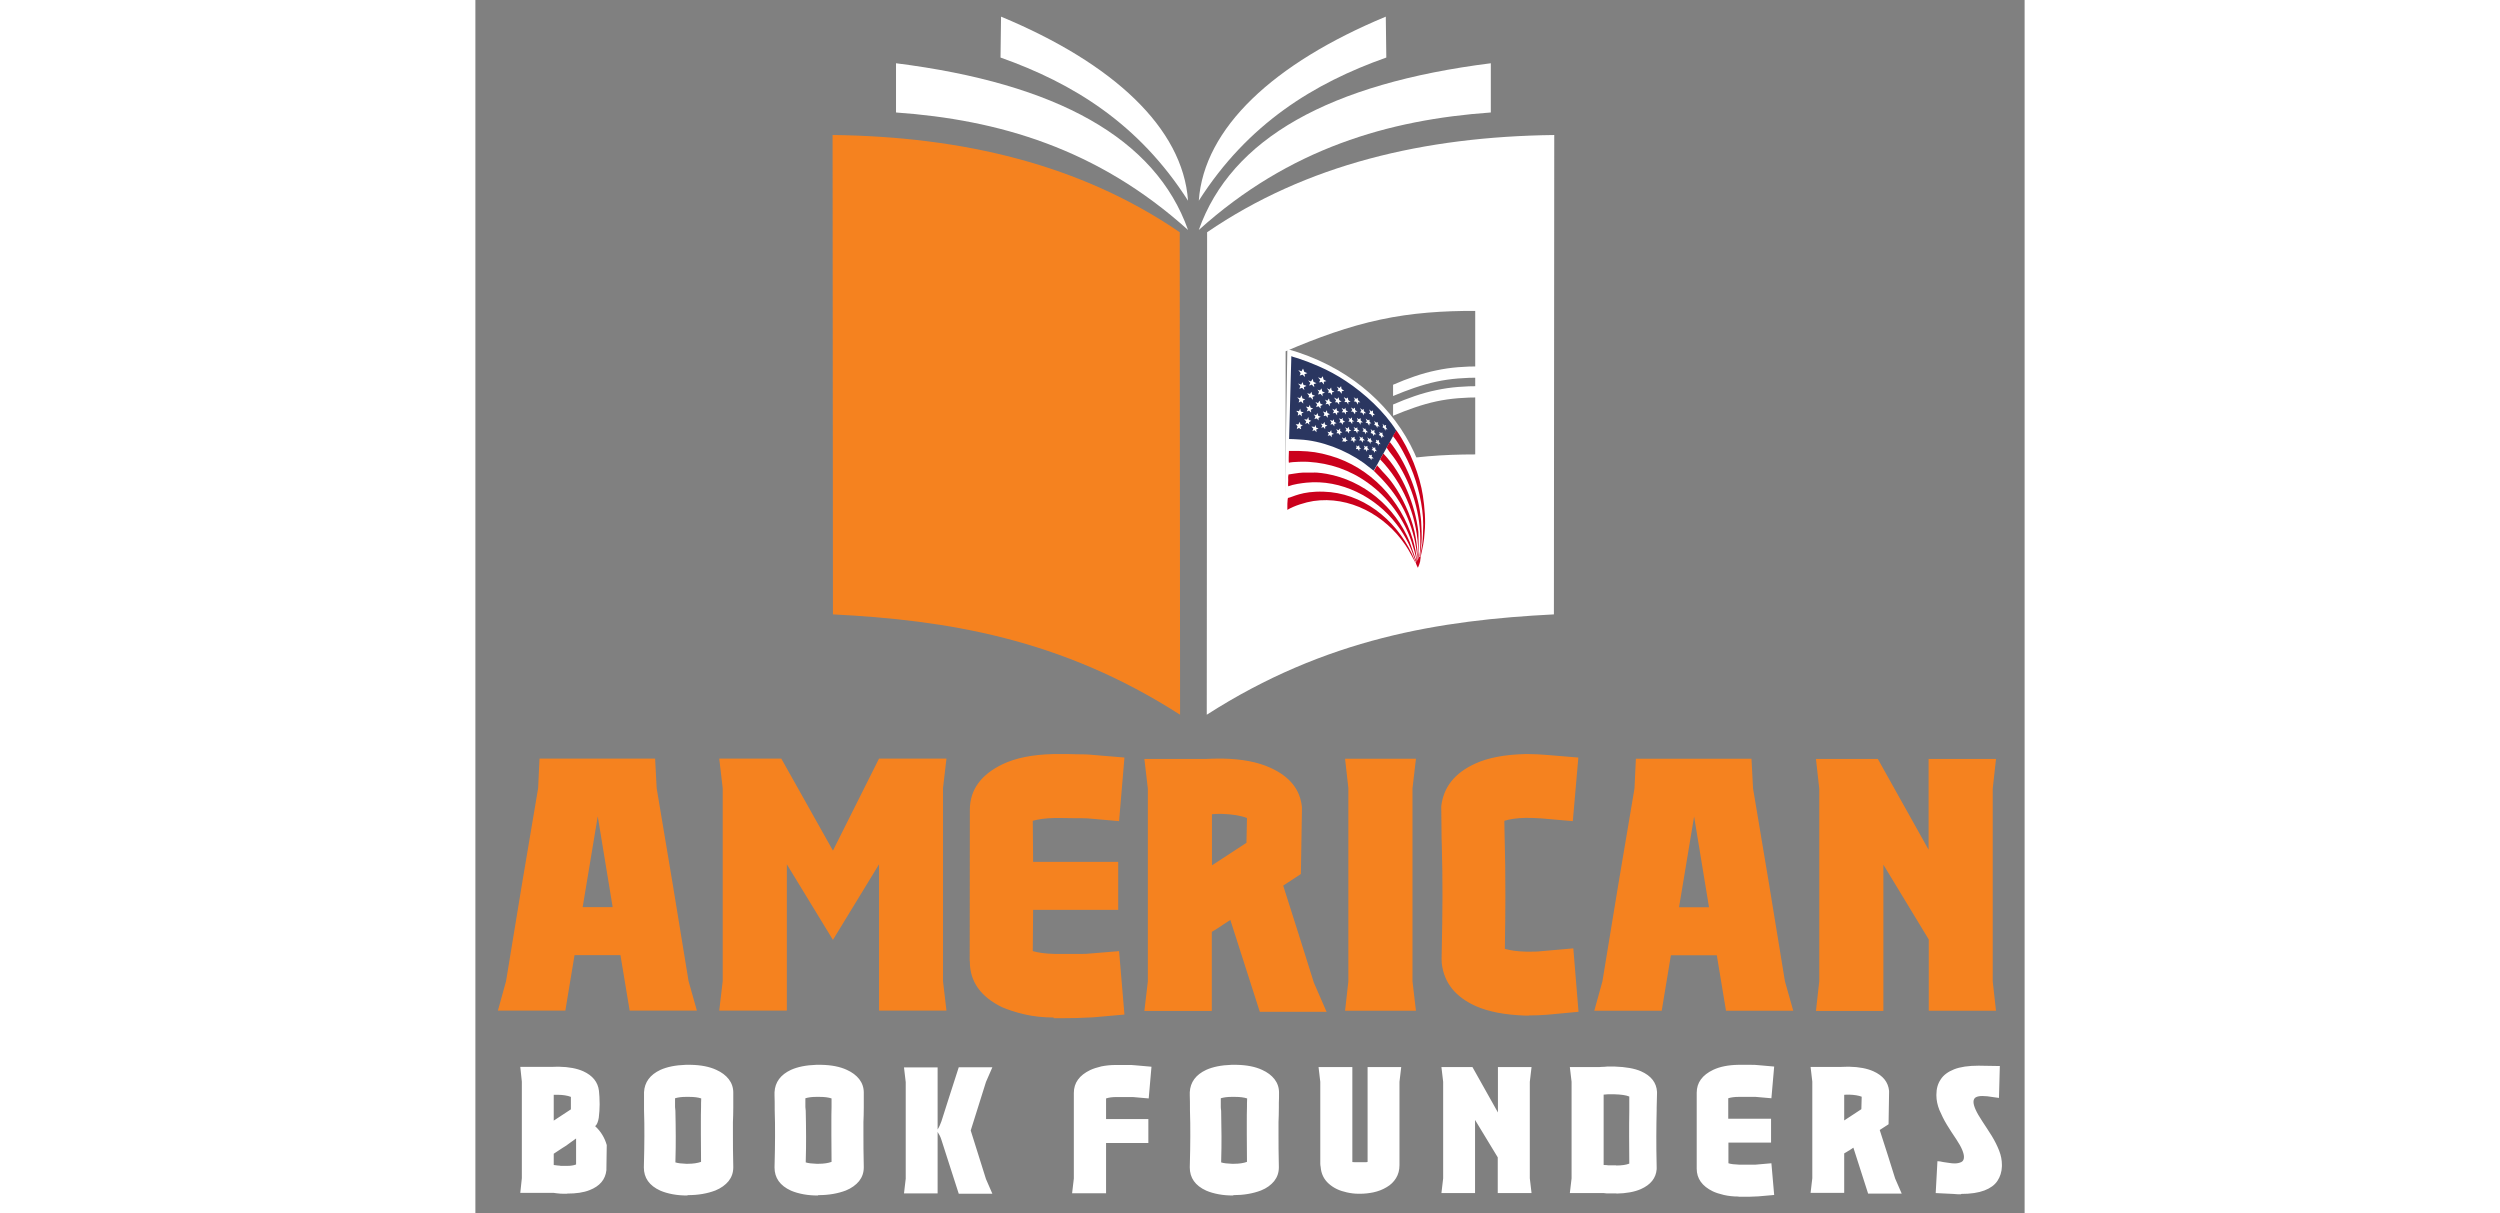
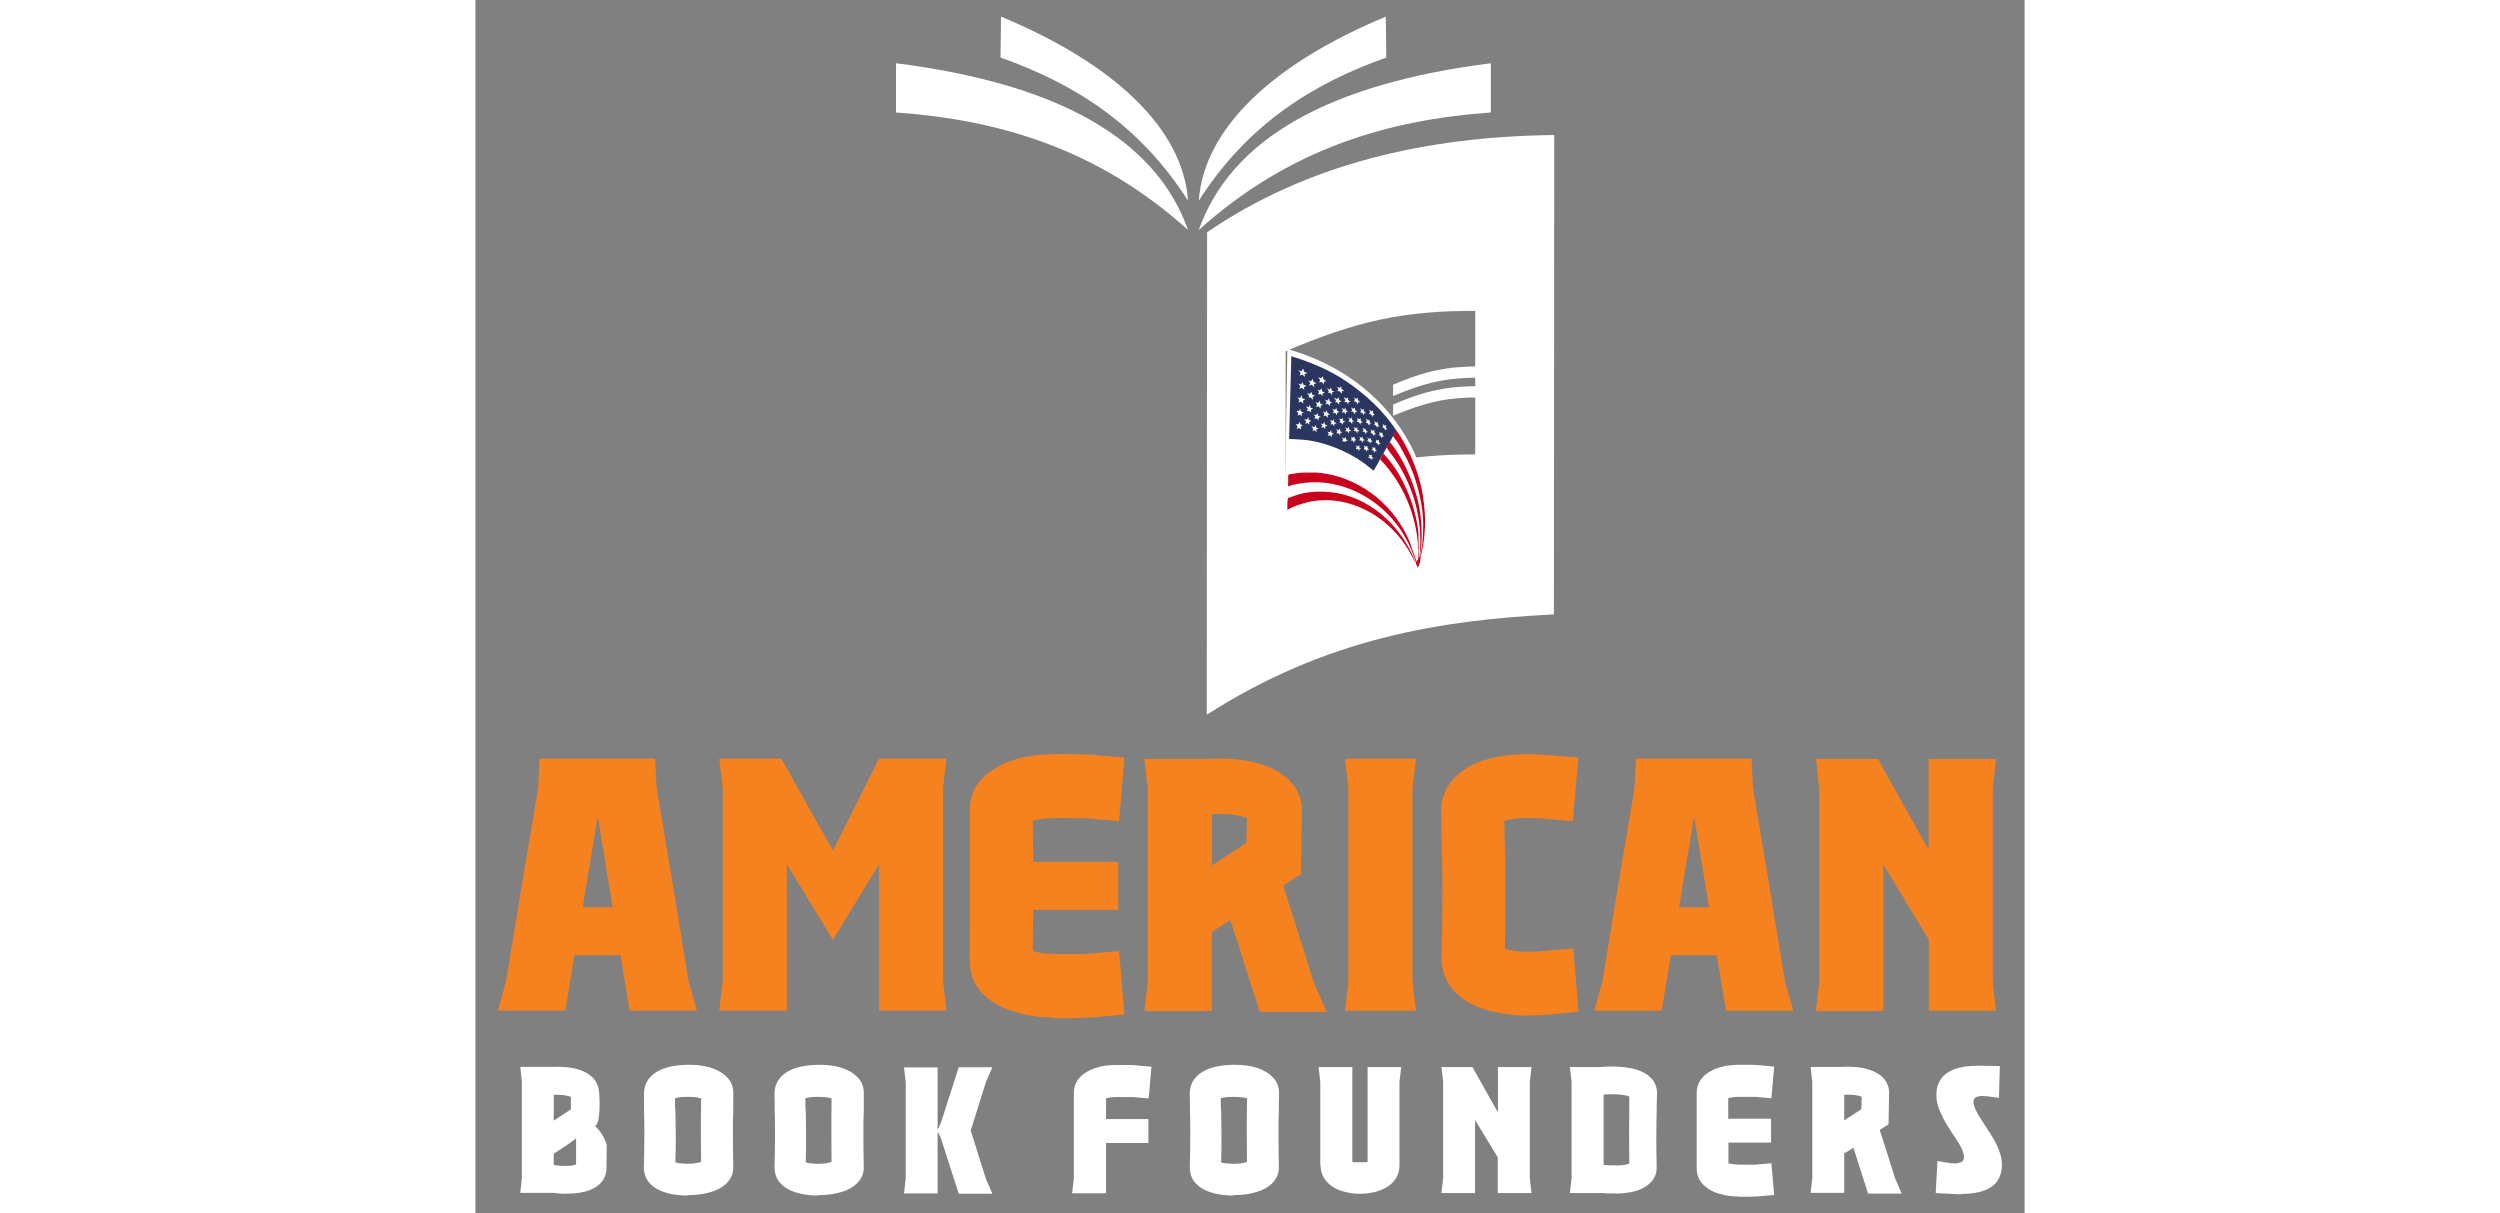
<svg xmlns="http://www.w3.org/2000/svg" id="Layer_1" width="195.85" height="95.04" viewBox="0 0 89.39 70">
  <rect x="0" y="0" width="89.39" height="70" fill="#808080" stroke="none" />
  <defs>
    <style>.cls-1{fill:#fff;}.cls-1,.cls-2,.cls-3,.cls-4,.cls-5{fill-rule:evenodd;}.cls-2{fill:#f5821f;}.cls-3{fill:#ffffff;}.cls-4{fill:#2a3660;}.cls-5{fill:#cb001c;}</style>
  </defs>
-   <path class="cls-2" d="m40.64,13.4c-5.72-3.91-12.52-5.52-20.03-5.61l.02,27.66c6.55.33,13.16,1.38,20.03,5.79l-.02-27.84Z" />
  <path class="cls-3" d="m46.75,20.27c1.82-.78,3.63-1.44,5.47-1.83,1.81-.39,3.65-.51,5.47-.5v8.28c-1.82,0-3.66.12-5.47.51-1.84.39-3.65,1.05-5.47,1.83v-8.28Zm-4.53-6.87c5.72-3.91,12.52-5.52,20.03-5.61l-.02,27.66c-6.55.33-13.16,1.38-20.03,5.79l.02-27.84Z" />
  <path class="cls-3" d="m41.12,13.27c-1.87-5.29-7.57-8.45-16.85-9.62v2.84c5.9.42,11.62,2.07,16.85,6.78Z" />
  <path class="cls-3" d="m41.74,13.27c1.87-5.29,7.57-8.45,16.85-9.62v2.84c-5.9.42-11.62,2.07-16.85,6.78Z" />
  <path class="cls-3" d="m41.12,11.58c-.3-4.2-4.32-7.93-10.79-10.62l-.03,2.36c4.18,1.48,7.98,3.81,10.82,8.26Z" />
  <path class="cls-3" d="m41.74,11.58c.3-4.2,4.32-7.93,10.79-10.62l.03,2.36c-4.18,1.48-7.98,3.81-10.82,8.26Z" />
  <path class="cls-2" d="m87.75,58.32h-3.89v-4.11l-2.62-4.32v8.44h-3.89l.19-1.7v-5.57s0-5.56,0-5.56l-.19-1.71h3.57l2.93,5.24v-5.24h3.89l-.19,1.71v5.56s0,5.57,0,5.57l.19,1.7Zm-11.7,0h-3.89l-.53-3.2h-2.65l-.53,3.2h-3.89l.47-1.7c.6-3.71,1.22-7.43,1.85-11.13l.08-1.71h6.67l.09,1.71c.63,3.71,1.24,7.42,1.84,11.13l.48,1.7Zm-4.87-5.97l-.86-5.24-.87,5.24h1.74Zm-10.38,6.25h-.21c-1.17-.04-2.13-.22-2.87-.55-1.18-.53-1.83-1.35-1.96-2.46,0-.1-.01-.18-.01-.26.03-1.51.05-2.72.05-3.61,0-.99-.01-2-.04-3.01,0-.09-.01-.18-.01-.28l-.02-1.91c.13-1.11.78-1.92,1.96-2.46.74-.34,1.7-.52,2.86-.55h.22c.34,0,.69.02,1.05.05l1.82.15-.32,3.67-1.82-.16c-.31-.02-.61-.03-.89-.03-.51.01-.92.07-1.24.17,0,.21.01.41.01.6.02.78.03,1.44.04,1.96,0,.52.01,1.13.01,1.81,0,.79-.01,1.8-.03,3.02.32.09.73.15,1.24.16h.21c.22,0,.44,0,.68-.03l1.82-.16.3,3.66-1.81.17c-.37.03-.72.04-1.05.04Zm-6.53-.28h-4.09l.19-1.69v-11.16l-.19-1.69h4.09l-.2,1.71v11.13l.2,1.7Zm-5.12.06h-3.89l-1.7-5.3c-.22.14-.36.24-.43.28-.05.03-.09.06-.13.09-.04.02-.1.06-.17.11-.08.05-.19.12-.34.21v4.56h-3.89l.2-1.7v-5.57s0-5.56,0-5.56l-.2-1.71h3.56c.24-.01.47-.02.69-.02h.25c1.13.02,2.05.2,2.77.53,1.11.5,1.72,1.25,1.82,2.27,0,.08,0,.16,0,.24l-.06,3.62-1.02.67.89,2.8c.29.93.59,1.87.88,2.8l.74,1.7Zm-6.65-8.45l1.99-1.3.03-1.43c-.35-.14-.84-.22-1.46-.24-.18,0-.36,0-.56.02v2.95Zm-9.13,8.78c-.6,0-1.16-.06-1.68-.18-.51-.12-.94-.26-1.29-.41-1.24-.6-1.87-1.48-1.87-2.63v-.03h-.01v-.03s.01-8.7.01-8.7c0-1.15.63-2.03,1.9-2.64.76-.36,1.72-.55,2.9-.58h.54c.25,0,.51,0,.78.01.4,0,.74.01.99.04l1.81.15-.31,3.67-1.82-.16c-.07,0-.19-.01-.35-.01-.12,0-.24,0-.38,0-.25,0-.49-.01-.71-.01h-.49c-.51.01-.91.07-1.23.16l.02,2.37h4.91v2.77h-4.91l-.02,2.38c.32.09.73.15,1.24.16h.5c.22,0,.46,0,.71,0,.16,0,.31,0,.44,0,.13,0,.22,0,.27-.01l1.82-.15.31,3.66-1.81.16-.96.04c-.27,0-.53.01-.78.01h-.54Zm-6.19-.4h-3.89v-8.44l-2.66,4.36-2.66-4.36v8.44h-3.9l.2-1.7v-5.57s0-5.56,0-5.56l-.2-1.71h3.58l2.98,5.31,2.66-5.31h3.89l-.2,1.71v5.56s0,5.57,0,5.57l.2,1.7Zm-14.39,0h-3.89l-.53-3.2h-2.65l-.53,3.2H1.3l.47-1.7c.6-3.71,1.22-7.43,1.85-11.13l.08-1.71h6.67l.09,1.71c.63,3.71,1.24,7.42,1.84,11.13l.48,1.7Zm-4.87-5.97l-.86-5.24-.87,5.24h1.73Z" />
  <path class="cls-3" d="m85.73,68.91c-.14,0-.29,0-.45-.02l-1.02-.05.1-1.84c.09,0,.2.02.33.05.11.02.22.03.34.05.12.02.23.03.33.03.15,0,.27-.03.38-.08.1-.05.15-.15.15-.29,0-.11-.03-.24-.1-.41-.07-.17-.18-.37-.34-.61-.19-.28-.38-.57-.55-.85-.17-.28-.31-.57-.43-.85-.11-.28-.17-.56-.17-.83v-.05c0-.34.08-.63.25-.88.16-.25.42-.44.77-.58.35-.14.83-.21,1.42-.21l1.22.02-.05,1.84c-.11-.01-.24-.03-.36-.05-.22-.04-.42-.06-.6-.06-.15,0-.27.02-.37.07-.09.05-.14.14-.14.27,0,.11.04.26.12.44.08.18.21.41.39.68.19.28.37.57.55.85.17.28.31.56.42.84.11.28.16.55.16.82v.09c-.01.32-.1.6-.26.84-.16.24-.41.42-.75.55-.34.13-.79.2-1.35.2Zm-3.43-.04h-1.94l-.85-2.65c-.11.07-.18.12-.21.14-.02.02-.05.03-.07.04-.02.01-.05.03-.08.05-.04.02-.09.06-.17.1v2.28h-1.94l.1-.85v-2.79s0-2.78,0-2.78l-.1-.85h1.78c.12,0,.23-.01.34-.01h.12c.56.01,1.02.1,1.38.26.56.25.86.63.91,1.13,0,.04,0,.08,0,.12l-.03,1.81-.51.33.45,1.4c.15.46.29.93.44,1.4l.37.85Zm-3.32-4.22l.99-.65.02-.72c-.18-.07-.42-.11-.73-.12-.09,0-.18,0-.28.01v1.48Zm-6.1,4.39c-.3,0-.58-.03-.84-.09-.26-.06-.47-.13-.64-.21-.62-.3-.93-.74-.93-1.31h0s0-.01,0-.01v-.02s0-4.35,0-4.35c0-.58.32-1.02.95-1.32.38-.18.86-.28,1.45-.29h.27c.12,0,.25,0,.39,0,.2,0,.37,0,.5.02l.91.08-.16,1.83-.91-.08s-.09,0-.18,0c-.06,0-.12,0-.19,0-.13,0-.25,0-.36,0h-.24c-.25,0-.46.03-.61.08v1.18h2.47v1.38h-2.46v1.19c.15.05.35.07.61.08h.25c.11,0,.23,0,.35,0,.08,0,.15,0,.22,0,.06,0,.11,0,.14,0l.91-.08.16,1.83-.91.08-.48.02c-.14,0-.27,0-.39,0h-.27Zm-7.03-.18h-.15c-.14,0-.28,0-.42,0l-.18-.02h0s-1.95,0-1.95,0l.1-.85c0-.93,0-1.86,0-2.79s0-1.85,0-2.78l-.1-.85h1.57c.11,0,.19,0,.26-.01.13,0,.23-.01.32-.02.09,0,.24,0,.44,0,.63.02,1.14.11,1.51.27.59.26.9.66.93,1.19v.08c0,.31-.02.58-.02.82,0,.05,0,.09,0,.14-.01.51-.02,1.01-.02,1.51,0,.45,0,1.05.02,1.81v.1c-.04.52-.35.9-.91,1.15-.36.16-.84.25-1.42.26Zm-.03-1.61c.33,0,.59-.04.76-.11,0-.64-.01-1.16-.01-1.56,0-.5,0-.99.01-1.48,0-.07,0-.15,0-.23v-.6c-.19-.08-.48-.12-.86-.13h-.38s-.24.02-.24.02v4.06c.12,0,.21.01.27.02.06,0,.11,0,.16,0,.05,0,.11,0,.19,0h.1Zm-4.89,1.59h-1.94v-2.06l-1.31-2.16v4.22h-1.94l.1-.85v-2.79s0-2.78,0-2.78l-.1-.85h1.79l1.47,2.62v-2.62h1.94l-.1.85v2.78s0,2.79,0,2.79l.1.85Zm-9.89.04h-.07c-.24,0-.47-.03-.69-.08-.42-.09-.76-.25-1.04-.5-.28-.25-.44-.57-.47-.98-.01-.05-.02-.1-.02-.17v-2.37s0-2.36,0-2.36l-.1-.85h1.95v5.48s.07,0,.15.01c.08,0,.17,0,.28,0,.11,0,.21,0,.31,0,.09,0,.14-.01.14-.02v-5.47h1.94l-.1.85c0,1.49,0,2.99,0,4.49v.02s0,.3,0,.3c0,.29-.07.54-.2.75-.13.21-.31.39-.54.52-.23.14-.49.24-.77.3-.25.05-.5.08-.77.08Zm-7.32.1c-.29,0-.56-.02-.83-.07-.27-.05-.51-.12-.72-.21-.64-.29-.95-.74-.95-1.34.02-.75.03-1.36.03-1.81,0-.49,0-1-.02-1.51,0-.05,0-.09,0-.14,0-.21,0-.44-.01-.69v-.19c.03-.58.35-1.01.95-1.29.38-.17.86-.27,1.46-.29h.28c.6.01,1.09.11,1.48.29.31.14.55.32.72.54.17.22.26.48.26.77v.03c0,.18,0,.37-.01.55,0,.09,0,.18,0,.27,0,.33-.01.61-.02.85,0,.24,0,.49,0,.74,0,.46,0,1.08.02,1.86h0s0,.01,0,.01h0c0,.31-.09.57-.27.8-.18.22-.43.41-.76.54-.47.18-1.01.27-1.59.27Zm.06-1.83c.3,0,.55-.04.74-.11,0-.64-.01-1.17-.01-1.58,0-.29,0-.54,0-.77,0-.23,0-.5.01-.81,0-.15,0-.32.01-.5-.18-.06-.41-.09-.7-.09-.07,0-.14,0-.2,0-.25,0-.46.03-.62.08v.51c0,.07.01.14.02.21,0,.49.02.98.02,1.47,0,.4,0,.9-.02,1.51.15.05.36.07.62.08h.12Zm-7.41,1.7h-1.94l.1-.85v-4.42s0-.52,0-.52c0-.58.32-1.02.95-1.32.17-.08.39-.15.64-.21.25-.05.53-.08.82-.08h.27c.12,0,.25,0,.39,0,.2,0,.37,0,.5.02l.91.08-.16,1.83-.91-.08s-.1,0-.18,0c-.06,0-.12,0-.19,0-.12,0-.24,0-.35,0h-.24c-.25,0-.44.03-.59.08v.53s0,.08,0,.13c0,.04,0,.1,0,.18,0,.08,0,.19,0,.35h2.44v1.38h-2.44v2.91Zm-6.54.03h-1.94c-.19-.59-.38-1.18-.57-1.77-.14-.45-.29-.9-.43-1.34-.05-.17-.13-.32-.22-.46v3.55h-1.94l.1-.85c0-.93,0-1.86,0-2.79s0-1.85,0-2.78l-.1-.85h1.94v3.58c.09-.14.16-.3.22-.47.14-.45.29-.9.43-1.35.19-.59.38-1.18.57-1.77h1.94l-.37.85-.88,2.8.88,2.8.37.85Zm-10.07.1c-.29,0-.56-.02-.83-.07-.27-.05-.51-.12-.72-.21-.64-.29-.95-.74-.95-1.34.02-.75.03-1.36.03-1.81,0-.49,0-1-.02-1.51,0-.05,0-.09,0-.14,0-.21,0-.44-.01-.69v-.19c.03-.58.35-1.01.95-1.29.38-.17.86-.27,1.46-.29h.28c.6.01,1.09.11,1.48.29.31.14.55.32.72.54.17.22.26.48.26.77v.03c0,.18,0,.37,0,.55,0,.09,0,.18,0,.27,0,.33-.01.61-.02.85,0,.24,0,.49,0,.74,0,.46,0,1.08.02,1.86h0s0,.01,0,.01h0c0,.31-.09.57-.27.8-.18.22-.44.41-.76.54-.47.18-1,.27-1.59.27Zm.05-1.83c.3,0,.55-.04.74-.11,0-.64-.01-1.17-.01-1.58,0-.29,0-.54,0-.77,0-.23,0-.5.01-.81,0-.15,0-.32,0-.5-.17-.06-.41-.09-.69-.09-.07,0-.14,0-.2,0-.25,0-.46.03-.62.08v.51c.01.07.01.14.02.21.01.49.02.98.02,1.47,0,.4,0,.9-.02,1.51.16.05.36.07.62.08h.12Zm-7.59,1.83c-.29,0-.56-.02-.83-.07-.27-.05-.51-.12-.72-.21-.64-.29-.95-.74-.95-1.34.02-.75.03-1.36.03-1.81,0-.49,0-1-.02-1.51,0-.05,0-.09,0-.14,0-.21,0-.44,0-.69v-.19c.03-.58.35-1.01.95-1.29.38-.17.86-.27,1.46-.29h.28c.6.01,1.09.11,1.48.29.31.14.55.32.72.54.17.22.26.48.26.77v.03c0,.18,0,.37,0,.55,0,.09,0,.18,0,.27,0,.33-.01.61-.02.85,0,.24,0,.49,0,.74,0,.46,0,1.08.02,1.86h0s0,.01,0,.01h0c0,.31-.09.57-.27.8-.18.22-.44.41-.76.54-.47.18-1,.27-1.59.27Zm.05-1.83c.3,0,.55-.04.75-.11,0-.64-.01-1.17-.01-1.58,0-.29,0-.54,0-.77,0-.23,0-.5.01-.81,0-.15,0-.32.01-.5-.17-.06-.41-.09-.69-.09-.07,0-.14,0-.2,0-.25,0-.46.03-.62.08v.51c.01.07.01.14.02.21.01.49.02.98.02,1.47,0,.4,0,.9-.02,1.51.16.05.36.07.62.08h.12Zm-7,1.73h-.15c-.15,0-.3-.01-.45-.03l-.14-.02h0s-1.94,0-1.94,0l.09-.85v-2.79s0-2.78,0-2.78l-.09-.85h1.78c.12,0,.23-.01.34-.01h.12c.57.01,1.03.1,1.39.26.55.25.85.63.91,1.13.02.19.04.45.04.78,0,.26-.02.52-.05.77-.04.25-.11.41-.21.49.33.3.55.67.67,1.09,0,.46-.02.91-.02,1.37v.08h0c-.06.54-.38.92-.97,1.15-.35.14-.78.2-1.3.2Zm-.75-4.22l.99-.65v-.72c-.1-.04-.22-.07-.35-.09-.13-.02-.26-.03-.39-.03h-.25v1.49Zm.75,2.61c.13,0,.23,0,.31-.02.08-.01.15-.03.23-.06v-1.5c-.12.08-.21.15-.28.2-.09.07-.17.13-.22.16-.05.04-.09.07-.13.09-.04.03-.09.06-.16.1-.09.06-.26.17-.5.33v.65c.09.01.17.02.23.03.06,0,.12.01.18.02.05,0,.13,0,.22,0h.12Z" />
  <path class="cls-1" d="m54.38,33.23c2.08-4.68-.75-11.19-7.53-13.09l-.15,9.44c3.07-1.04,5.71-.01,7.68,3.64Z" />
  <path class="cls-4" d="m46.96,25.33c.22,0,.4.02.61.03,1.23.06,2.63.6,3.67,1.34.2.14.41.33.59.46l.19-.33.18-.33.19-.33.19-.34.18-.32.18-.33.2-.33c-.69-1.1-1.85-2.16-2.91-2.86-.49-.33-1.05-.63-1.56-.85-.41-.18-.77-.32-1.19-.46-.14-.05-.28-.07-.4-.13l-.13,4.79Zm4.83-1.65v.15s.11.12.11.12h-.11s-.02.12-.02.12c-.08-.14-.04-.16-.21-.2l.07-.09-.06-.16.13.12.1-.07Zm.56.99s0-.01,0-.02c0,0,0-.01,0-.02,0,0,.01-.03.02-.03.03-.07-.02-.05-.02-.15l.1.11c.09-.06.1-.03.1-.03-.04.15-.02.11.08.26l-.11-.04c0,.08,0,.03-.02.1-.07-.12,0-.13-.16-.19Zm-1.67-1.75c.18.14.13.09.23.03,0,.15.01.14.15.26h-.08c-.06,0,0-.01-.06,0,.01.06.02.08,0,.13l-.1-.16-.13-.02s.03-.04.04-.06c.04-.09-.03-.1-.06-.2Zm1.38,1.66l-.02.12c-.07-.12-.03-.15-.17-.18v-.03c.05-.12-.03.08.02-.03.02-.05.03,0-.03-.18l.1.1.11-.02c.01.17-.01.11.11.26l-.12-.04Zm-.8-.98v.12s.13.12.13.12h-.11s0,0-.01,0c0,.06,0,.06-.01.13-.12-.21-.05-.13-.22-.18l.08-.09-.08-.16.14.11.09-.06Zm-1.46-1.15l-.1-.15.16.09.09-.11c.05.21-.04.11.18.27l-.12.02s-.01,0-.02,0c0,.03,0,0,0,.05v.1l-.13-.15s-.05,0-.07,0h-.06s.07-.12.07-.12h0Zm.32.47l.13.08.08-.06s0,0,0,0c0,0,0,0,.01,0,.02.18,0,.12.16.25h-.13c-.01.09,0,.1,0,.16l-.09-.15h-.14s.06-.11.06-.11l-.09-.16Zm2.18,2.36c-.09-.16-.01-.11-.18-.18.09-.09.09-.06.02-.18l.07.03s.03.04.04.04l.08-.04c.03.17-.03.08.11.26l-.1-.04-.03.11Zm-.93-1.13c.23.17.07.08.22.07v.11s.11.11.11.11l-.1-.02c-.02.08,0,.07-.03.14-.16-.26-.05-.1-.21-.18l.08-.07-.07-.16Zm-.85-.4l.08-.09-.08-.15.14.08.09-.07c.02.2-.03.09.14.24-.05.01-.07,0-.12,0,0,.05,0,.09-.02.14l-.11-.15h-.12Zm-1.62-2.02c.07.26-.03.11.2.26-.06.02-.08.02-.15.04l.02.16-.14-.16c-.06.03-.07.03-.15.03l.07-.13-.13-.16.18.06.08-.11Zm2.98,3.09c-.03.14-.02.13.1.24h-.12s0,.05-.03.1c-.06-.15-.04-.14-.17-.17,0,0,0-.01,0-.02.04-.08.06-.06-.01-.22l.12.11.1-.05Zm-2.51-2.47c.03.08.01.14.05.18.05.04.09.03.14.08l-.13.03v.08s0,.04,0,.08l-.12-.15s-.03.02-.08.03c0,0,0,0-.01,0,0,0-.01,0-.01,0l.03-.13-.11-.15.16.08.08-.12Zm1.71,1.79v.12s.13.12.13.12c-.07,0-.05-.02-.13,0,0,.06,0,.07-.01.13l-.09-.15-.13-.02.06-.08c-.01-.09-.03-.06-.04-.15l.1.08.1-.06Zm-1.51-1.19l.15.08.09-.11c.05.19-.03.14.17.25l-.14.03v.15s-.11-.14-.11-.14h-.13s0,0,0,0l.06-.1-.11-.16Zm2.56,2.44c0,.1,0,.13.1.24l-.11-.02s0,.02,0,.06c0,.04,0,0-.01.05-.08-.15-.02-.13-.18-.17.05-.09.08-.01.04-.14,0,0,0-.03,0-.04l.09.05.08-.04Zm-.78-.67l.03.1.12.12h-.12c.01.07.01.06,0,.12l-.08-.14-.12-.02.07-.09-.07-.14.11.08.06-.02Zm-1.15-1.2c.05.23-.03.09.16.25h-.13s0,.08,0,.08c0,.03,0,.03,0,.07l-.09-.13s-.11,0-.15,0c.14-.18.04-.08,0-.25l.13.08.09-.1Zm.38.55v.16s.14.09.14.09h-.12c-.01.07,0,.09-.01.15l-.1-.14c-.06,0-.08,0-.12,0l.07-.1-.08-.14.13.08.1-.1Zm-2.82-2.79c.12.26-.03.12.24.25l-.17.07c.03.06.04.08.03.15l-.13-.13-.17.05c.08-.18.08-.12-.08-.31l.19.06.08-.15Zm3.91,3.98c-.02.1,0,.13.1.23h-.11s-.02.12-.02.12c-.11-.21-.04-.1-.19-.16l.07-.08-.06-.14.12.1.09-.06Zm-3.45-3.26l.09-.14c.09.24-.05.12.22.25l-.16.06c.03.07.03.09.03.17l-.14-.15-.14.06c0-.07.03-.09.06-.15l-.13-.15.17.06Zm.35.48l.16.05.09-.12.04.17.16.08-.15.05.02.16-.12-.14-.15.03.06-.15-.1-.14Zm2.23,2.23c.06-.02.03-.04.1-.04l-.02.09.14.12h-.12c-.02.08,0,.07-.01.14l-.09-.15h-.13s.07-.1.07-.1l-.07-.14.12.08Zm-1.55-1.71c.09.2-.07.08.18.24-.06.02-.08.02-.14.05.02.06.02.1.02.15l-.12-.14-.14.03.07-.12-.1-.15.14.06.08-.12Zm.34.65l.09-.11c.05.26,0,.09.17.24l-.13.03c0,.08,0,.09,0,.15l-.11-.14-.14.03.07-.12-.1-.15.14.07Zm2.24,2.19s0,0,.05-.01c.02,0,.02-.01.04-.02.02.09-.02.06.01.12.02.03.06.06.08.11l-.1-.02-.02.11c-.09-.16-.04-.13-.18-.16l.07-.08-.04-.12.08.07Zm-.62-.66l-.02.11.13.12h-.11c0,.06,0,.07-.02.13l-.08-.13h-.12s.07-.1.07-.1l-.06-.13.11.08.1-.06Zm-1.37-.79l.07-.11-.08-.14c.11.03.1.07.16.03l.06-.05s0,0,.01,0c-.02.06,0,.06-.02.12l.14.1c-.06.03-.06.01-.13.04,0,.05.01.08,0,.13l-.1-.13h-.13Zm1.63,1.34v.12s.1.1.1.1h-.12c0,.09.02.04-.02.11l-.06-.12h-.11s0-.02,0-.02l.05-.1-.05-.12.1.07.11-.04Zm-1.06-1.1v.14s.13.09.13.09c-.08.01-.06,0-.13.03v.13l-.09-.13h-.13s.07-.1.07-.1l-.08-.14.13.08.09-.1Zm-2.69-2.6c.1.31.04.12.23.24l-.15.07.03.17c-.15-.16-.11-.15-.28-.07.01-.19.14-.07-.08-.31l.18.06.08-.15Zm.52.57l.04.17.17.07-.15.06c.02.06.03.1.02.17l-.12-.14h-.13s0,0,0,0l.04-.09-.12-.15.17.04.08-.12Zm2.44,2.62c.06-.02,0-.01.05-.01v.11s.11.08.11.08l-.12.02c0,.06,0,.07-.02.13l-.08-.13h-.12s.07-.09.07-.09l-.05-.12.09.05.06-.03Zm-1.97-2.09c.09.19-.07.1.19.23l-.14.06c0,.09.03.06,0,.15l-.11-.13-.13.05c0-.07.03-.1.05-.15l-.1-.14.15.06.08-.13Zm2.82,3.1c.18.04,0,.07.2.01l-.02.1.12.11s-.01,0-.02,0c0,0-.01,0-.02,0h-.08s-.01.1-.01.1c-.11-.13,0-.1-.19-.14l.08-.08-.05-.1Zm-2.48-2.43l.08-.13.03.16.15.07-.13.05v.14s0,.01,0,.02l-.11-.13-.13.03.02-.05c.02-.06.03-.05.02-.09,0-.02-.07-.1-.08-.13l.15.06Zm.41.49l.07-.1.02.15.14.08-.13.04s0,.11,0,.14l-.1-.13-.13.03.07-.12-.09-.14.15.04Zm1.53,1.4c.04.16-.05.07.12.21h-.1s-.01.07-.01.07c0,.04,0,.02-.01.06l-.07-.12h-.11s0-.02,0-.02c.08-.16.02-.05.01-.19l.09.06.08-.07Zm-1.32-.93l.13.07.09-.11c.02.08,0,.07,0,.15l.13.08-.12.03s0,.09,0,.14l-.1-.12h-.12s.06-.1.06-.1l-.07-.14Zm.34.48c.14.08.1.09.2-.03l.02.14.11.07c-.06.02-.06.02-.12.03,0,.02,0,.03,0,.06l-.09-.04h-.12s-.01,0-.02.01l.08-.1-.07-.14Zm-2.42-2.28l.08-.15.05.18.16.05-.13.08.02.17-.13-.13-.14.07c.04-.19.11-.1-.08-.3l.17.04Zm.55.38l.05.18.15.05-.15.08s.02.03.03.08c0,.05,0,.03,0,.07l-.12-.11-.13.05.06-.14-.11-.14.16.03.07-.13Zm.45.5c.03.07.02.08.04.15l.15.06-.13.06v.15s-.1-.12-.1-.12l-.14.04.06-.14-.1-.13.14.05.08-.13Zm.19.6l.13.03.08-.12c.03.07,0,.08.04.15l.13.06-.13.06s0,.05,0,.07v.07s-.1-.12-.1-.12l-.13.05.07-.13-.09-.12Zm.52.5l.08-.12.02.15.14.07-.13.04s0,.12,0,.15l-.1-.12-.13.04c.07-.16.1-.09-.02-.24l.13.03Zm-1.49-1.16l-.14.08.02.17-.12-.12-.12.08.02-.1c.02-.08.02-.06-.11-.18h.09s.05.01.07.02l.07-.15.04.17.16.04Zm.18.42l.07-.14.03.17.14.05-.13.08.02.15-.11-.11-.13.06.06-.14-.12-.13.16.02Zm.42.45l.07-.13c.02.07,0,.08.04.16l.13.04-.14.07c.02.07.03.08.02.15l-.11-.12-.13.06.06-.14-.11-.13.15.02Zm-.67-.12l-.13.1.04.13c-.06,0-.04-.01-.09-.04-.04-.02.01-.03-.05-.02-.02,0-.09.05-.11.06,0-.19.12-.09-.07-.28.06,0,.1,0,.16,0l.07-.14.05.16c.06.02.09.01.14.03Z" />
-   <path class="cls-5" d="m46.94,26.01c0,.1-.03.62,0,.69.19-.06.97-.07,1.15-.05,1.2.08,2.36.45,3.43,1.23,1.16.84,2.03,2.02,2.49,3.36.04.12.32,1.01.29,1.14h0s0,0,.05-.04c-.03-.05-.08-.48-.11-.6-.05-.22-.09-.4-.15-.61-.69-2.29-2.47-4.17-4.75-4.83-.68-.2-1.14-.26-1.8-.28h-.59Z" />
  <path class="cls-5" d="m46.93,27.36c-.05.11-.03.24-.03.36,0,.09-.02.26,0,.34.31-.12.76-.18,1.05-.21,1.99-.2,3.99.81,5.21,2.41.27.35.48.7.67,1.08.19.39.29.69.43,1.07,0,0,0,0,0,0s0-.01.01-.02c0,0,.01-.01.02-.02l-.38-1.1c-.84-2.03-2.67-3.55-4.8-3.93-.21-.04-.36-.05-.55-.07-.11-.01-.15,0-.27,0h-.55c-.2,0-.8.11-.84.11Z" />
  <path class="cls-5" d="m46.89,28.72c-.04.08-.05.6-.04.7.39-.24,1.05-.44,1.5-.51,2.08-.31,4.13.8,5.31,2.54.25.36.38.67.58,1.02h.02c-.08-.16-.15-.36-.23-.53-.97-2.02-2.89-3.51-5.09-3.57-1.27-.04-1.79.32-2.05.36Z" />
  <path class="cls-5" d="m52.95,25.17c.36.43.81,1.3,1.01,1.78.42.97.73,2.27.73,3.32,0,.27-.02.81-.05,1.08l-.14.86s0,.02,0,.07c0,.04,0,.02,0,.05.09-.47.18-.75.24-1.26l.03-.36c.07-.64,0-1.46-.1-2.11-.17-1.13-.72-2.62-1.53-3.77l-.2.33Z" />
  <path class="cls-5" d="m52.58,25.83c.17.27.39.51.57.79.92,1.42,1.41,3.09,1.37,4.74,0,.14-.01.23-.01.38,0,.08-.05.33-.03.39.05-.08.1-.69.11-.82.03-.29,0-.93-.02-1.24-.01-.15-.03-.27-.05-.42-.16-1.3-.85-3.05-1.76-4.15l-.18.32Z" />
  <path class="cls-5" d="m52.2,26.5c1.32,1.37,2.08,3.18,2.19,4.99l.02.36c0,.12-.02.24,0,.35l.03-.03-.03-1.48c-.18-1.53-.88-3.33-2.02-4.52l-.19.33Z" />
-   <path class="cls-5" d="m51.83,27.16c1.24,1.19,1.94,2.29,2.34,3.89.05.2.2,1.01.18,1.25,0,.04,0,.02,0,.04l.02.02s-.01,0,.01-.03c0-.43-.05-.86-.13-1.34-.14-.89-.59-1.96-1.09-2.75-.5-.77-.63-.79-1.13-1.39l-.19.33Z" />
  <path class="cls-5" d="m54.44,32.17l-.03.03s-.01.02-.02.06c-.01.06,0,0,0,.05-.03.04-.05,0-.01.03l-.02-.02s-.04.01-.05.05h0s-.01,0-.02.01c0,0-.01.02-.01.02s0,0,0,0c0,0,0,.02,0,.02,0,0,0,.02,0,.02,0,0,0,0,0,.01h-.02c0,.07.09.25.12.31.03-.05.15-.34.14-.45,0-.03,0-.01,0-.05,0-.05,0-.02,0-.07v-.03s.01,0-.03-.05l-.05.03Z" />
  <path class="cls-3" d="m52.95,23.34c.83-.36,1.66-.66,2.5-.83.83-.18,1.66-.23,2.5-.23v.65c-.83,0-1.67.05-2.5.23-.84.18-1.66.48-2.5.83v-.65Zm0-1.14c.83-.36,1.66-.66,2.5-.83.83-.18,1.66-.23,2.5-.23v.65c-.83,0-1.67.05-2.5.23-.84.18-1.66.48-2.5.83v-.65Z" />
</svg>